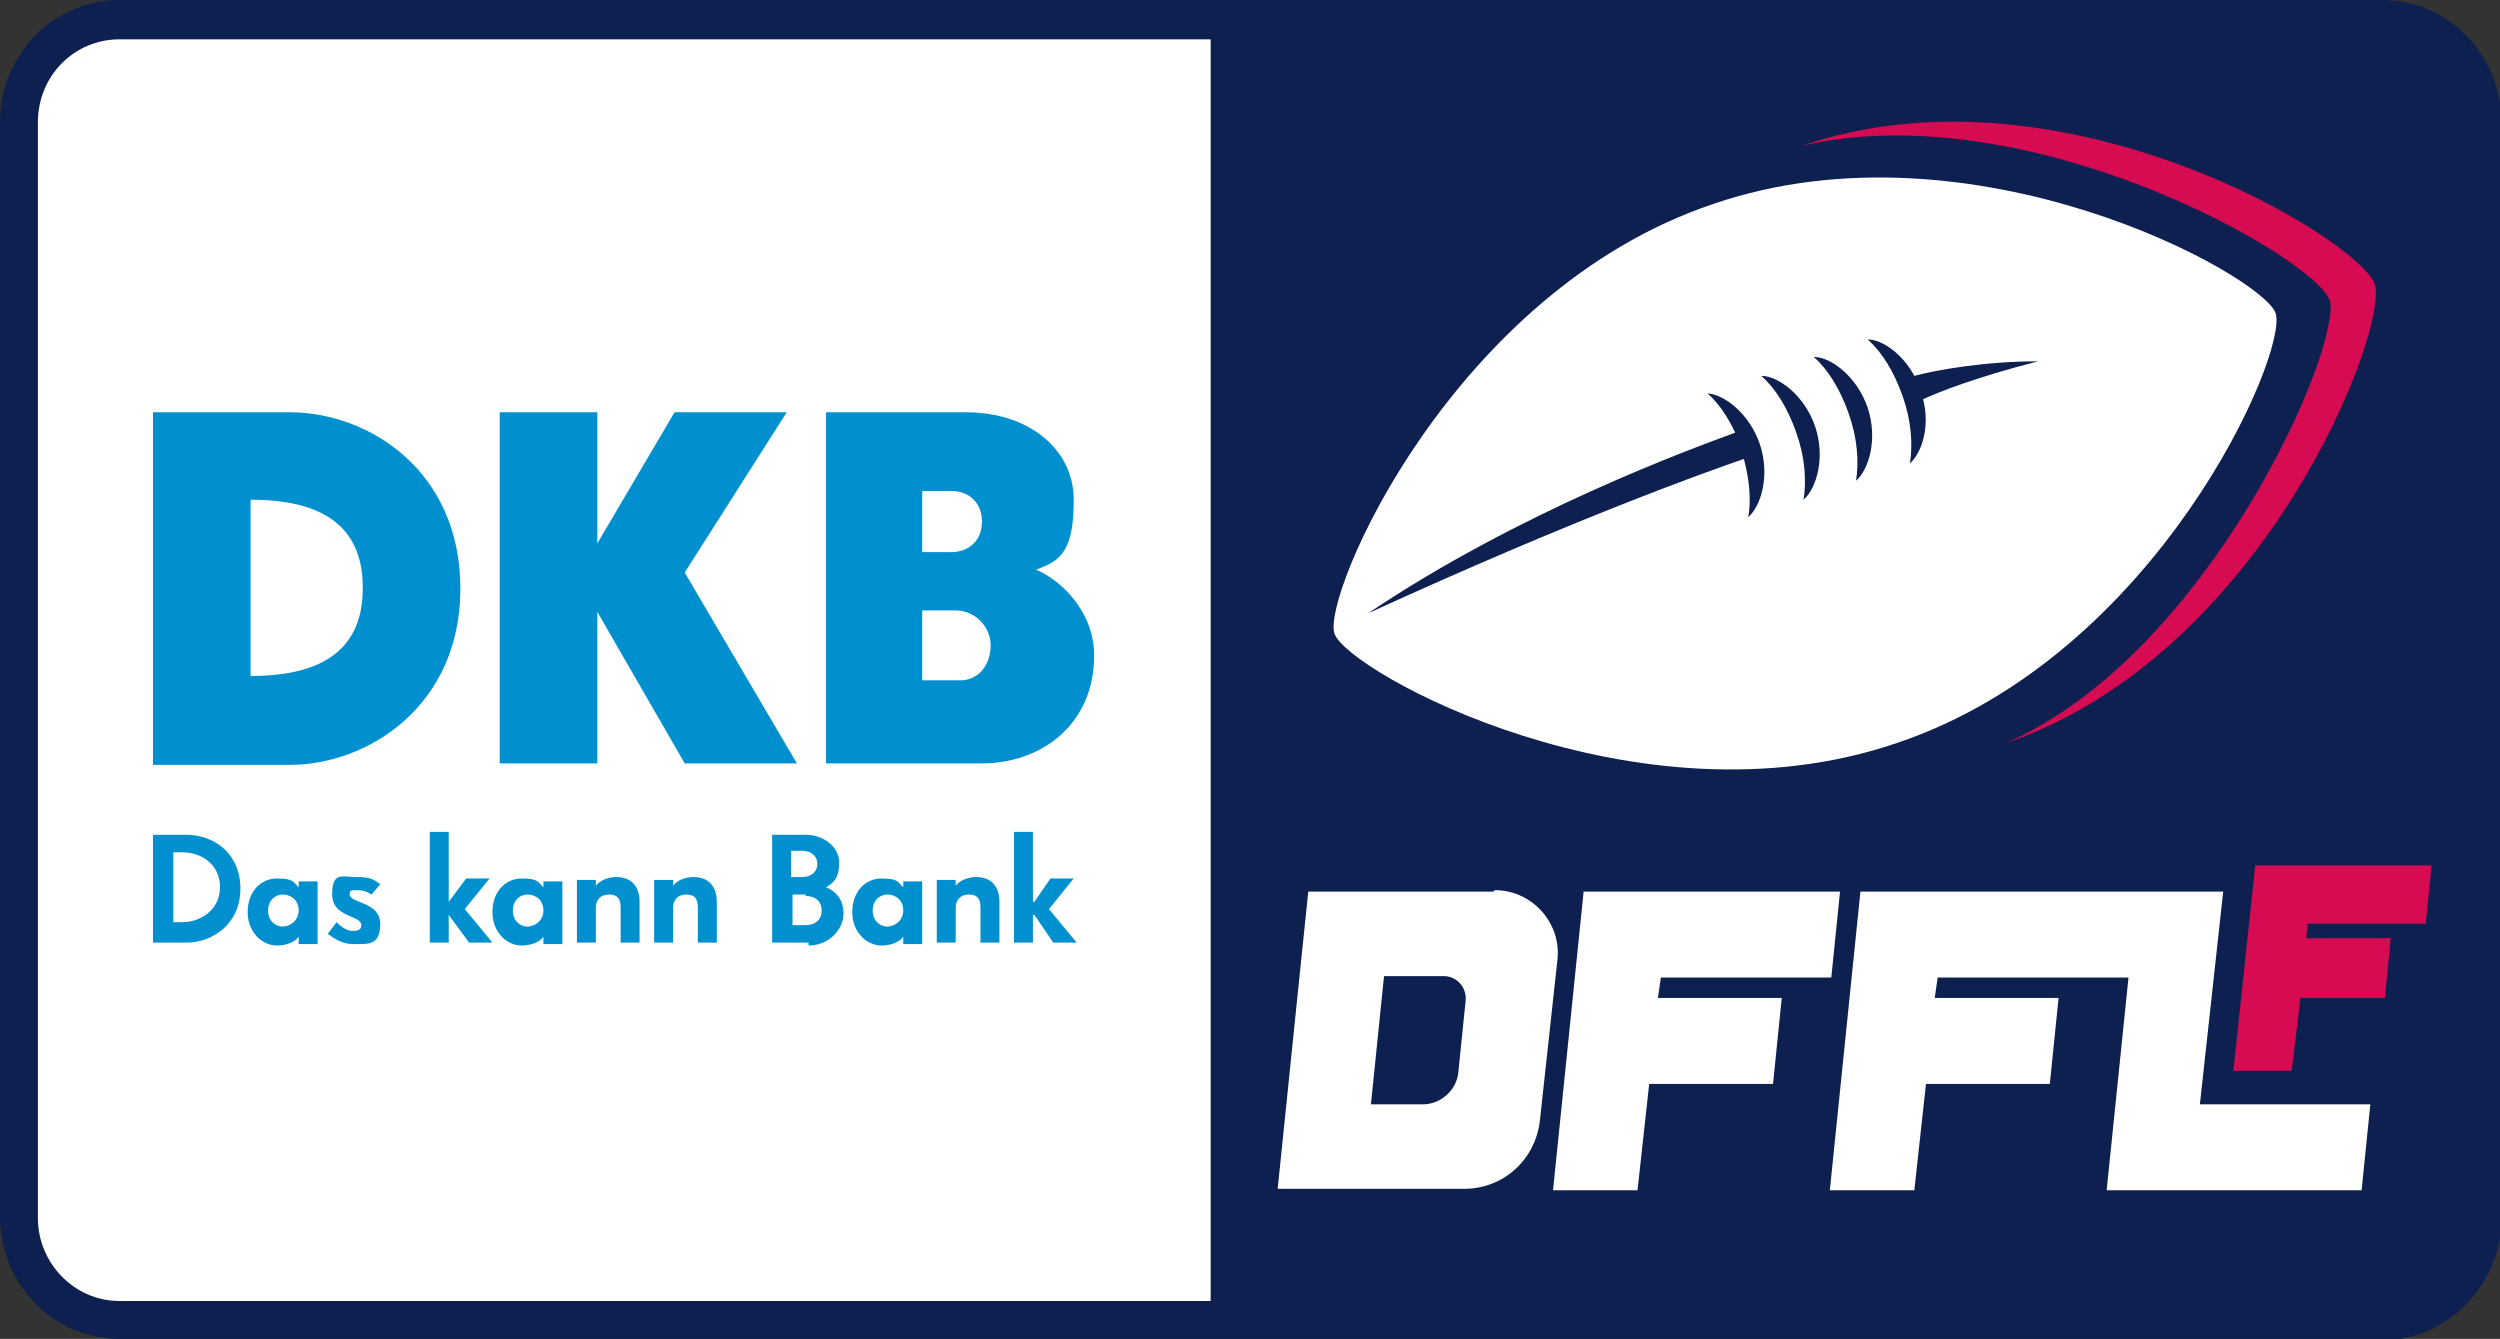
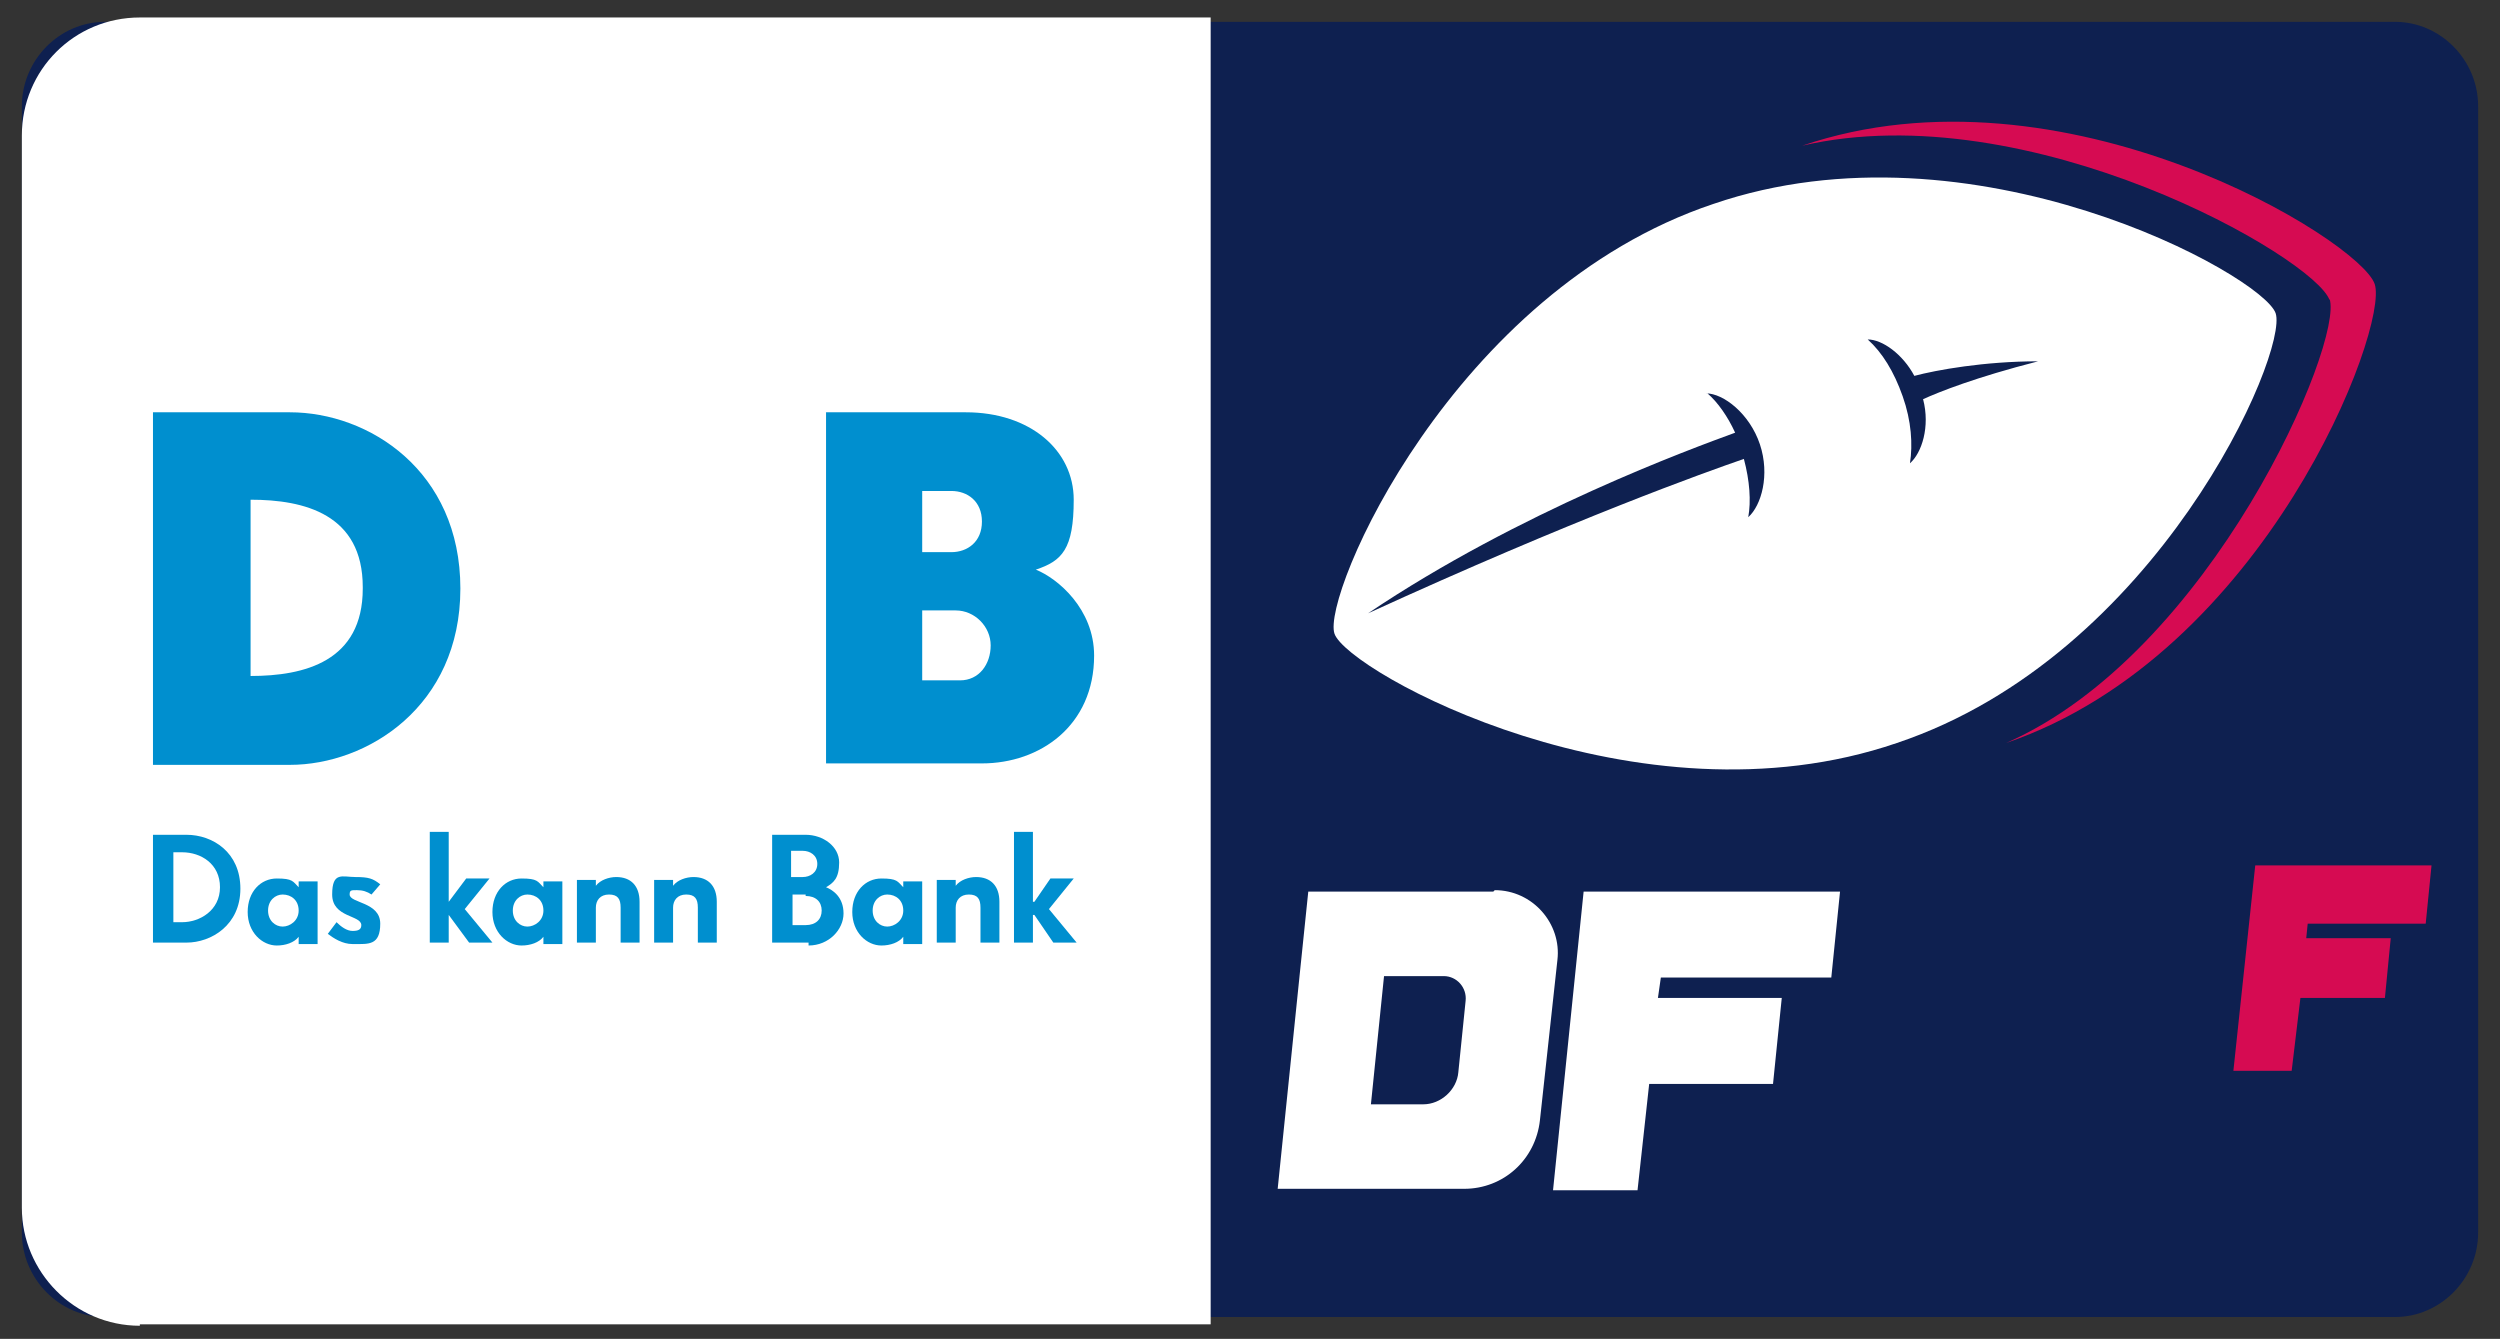
<svg xmlns="http://www.w3.org/2000/svg" id="Ebene_3" viewBox="0 0 171.6 91.9">
  <rect x="0" y="0" width="171.6" height="91.9" fill="#333333" stroke="none" />
  <defs>
    <style>      .st0 {        fill: #0e2050;      }      .st1 {        fill: #fff;      }      .st2 {        fill: #008fcf;      }      .st3 {        fill: #d60b52;      }    </style>
  </defs>
  <g id="Ebene_1">
    <g>
      <g>
        <path class="st0" d="M7.2,1.5C4.1,1.5,1.5,4.1,1.5,7.3v77.3c0,3.2,2.6,5.8,5.7,5.8h157.2c3.1,0,5.7-2.6,5.7-5.8V7.3c0-3.2-2.6-5.8-5.7-5.8H7.2Z" />
        <path class="st1" d="M9.6,90.9h73.5V1.2H9.6C5.1,1.2,1.5,4.8,1.5,9.3v73.6c0,4.4,3.6,8.1,8.1,8.1h0Z" />
-         <path class="st0" d="M8.2,2.7c-3.1,0-5.6,2.5-5.6,5.7v75.2c0,3.1,2.5,5.7,5.6,5.7h155.3c3.1,0,5.6-2.5,5.6-5.7V8.4c0-3.1-2.5-5.7-5.6-5.7H8.2ZM163.4,91.9H8.2c-4.5,0-8.2-3.7-8.2-8.4V8.4C0,3.7,3.7,0,8.2,0h155.3c4.5,0,8.2,3.7,8.2,8.4v75.2c0,4.6-3.7,8.4-8.2,8.4" />
      </g>
      <g>
        <path class="st2" d="M10.5,28.3h9.4c5.4,0,11.7,4,11.7,12.1s-6.4,12.1-11.7,12.1h-9.4v-24.1h0ZM24.9,40.3c0-5-4-6-7.7-6v12.1c3.7,0,7.7-1,7.7-6h0Z" />
-         <polygon class="st2" points="34.3 28.3 41 28.3 41 37.3 41 37.3 46.3 28.3 54 28.3 47 39.3 54.7 52.4 47 52.4 41 42 41 42 41 52.4 34.3 52.4 34.3 28.3 34.3 28.3 34.3 28.3" />
        <path class="st2" d="M56.6,28.3h9.7c4.4,0,7.4,2.6,7.4,6s-.8,4.2-2.6,4.8h0c1.5.6,4,2.7,4,5.9,0,4.8-3.7,7.4-7.7,7.4h-10.7v-24.1h0ZM65.3,37.9c1.1,0,2.1-.7,2.1-2.1s-1-2.1-2.1-2.1h-2v4.2h2ZM65.9,46.7c1.3,0,2.1-1.1,2.1-2.4s-1.1-2.4-2.4-2.4h-2.3v4.8h2.6Z" />
        <path class="st2" d="M12.8,64.7h-2.3v-7.4h2.3c1.8,0,3.7,1.2,3.7,3.7s-2,3.7-3.7,3.7h0ZM12.5,58.5h-.6v4.8h.6c1.2,0,2.6-.8,2.6-2.4s-1.3-2.4-2.6-2.4h0Z" />
        <path class="st2" d="M20.5,64.7v-.4h0c-.3.4-.9.6-1.5.6-1,0-2-.9-2-2.3s.9-2.3,2-2.3,1.1.2,1.5.6h0v-.4h1.3v4.3h-1.3ZM19.4,61.4c-.5,0-1,.4-1,1.1s.5,1.1,1,1.1,1.1-.4,1.1-1.1-.5-1.1-1.1-1.1h0Z" />
        <path class="st2" d="M24.2,64.8c-.7,0-1.3-.4-1.7-.7l.6-.8c.3.3.7.6,1.1.6s.6-.1.6-.4c0-.7-2-.5-2-2.1s.7-1.2,1.6-1.2,1.2.1,1.7.5l-.6.7c-.3-.2-.6-.3-1-.3s-.5,0-.5.3c0,.6,2.1.5,2.1,2s-.8,1.4-1.8,1.4h0Z" />
        <polygon class="st2" points="32.2 64.7 30.8 62.8 30.8 62.8 30.8 64.7 29.5 64.7 29.5 57.1 30.8 57.1 30.8 61.9 30.8 61.9 32 60.3 33.6 60.3 31.9 62.4 33.8 64.7 32.2 64.7 32.2 64.7 32.2 64.7" />
        <path class="st2" d="M37.3,64.7v-.4h0c-.3.4-.9.6-1.5.6-1,0-2-.9-2-2.3s.9-2.3,2-2.3,1.1.2,1.5.6h0v-.4h1.3v4.3h-1.3ZM36.2,61.4c-.5,0-1,.4-1,1.1s.5,1.1,1,1.1,1.1-.4,1.1-1.1-.5-1.1-1.1-1.1h0Z" />
        <path class="st2" d="M42.6,64.7v-2.4c0-.6-.2-.9-.8-.9s-.9.4-.9.9v2.4h-1.3v-4.3h1.3v.4h0c.3-.4.9-.6,1.4-.6,1,0,1.6.6,1.6,1.7v2.8h-1.3Z" />
        <path class="st2" d="M47.9,64.7v-2.4c0-.6-.2-.9-.8-.9s-.9.4-.9.9v2.4h-1.3v-4.3h1.3v.4h0c.3-.4.9-.6,1.4-.6,1,0,1.6.6,1.6,1.7v2.8h-1.3Z" />
        <path class="st2" d="M55.5,64.7h-2.5v-7.4h2.3c1.2,0,2.3.8,2.3,1.9s-.4,1.4-.9,1.7c.5.2,1.2.7,1.2,1.8s-1,2.2-2.4,2.2h0ZM55.1,58.4h-.8v1.8h.8c.5,0,1-.3,1-.9s-.5-.9-1-.9h0ZM55.3,61.4h-.9v2.1h.9c.7,0,1.1-.4,1.1-1s-.4-1-1.1-1h0Z" />
        <path class="st2" d="M62,64.7v-.4h0c-.3.4-.9.6-1.5.6-1,0-2-.9-2-2.3s.9-2.3,2-2.3,1.1.2,1.5.6h0v-.4h1.3v4.3h-1.3ZM60.9,61.4c-.5,0-1,.4-1,1.1s.5,1.1,1,1.1,1.1-.4,1.1-1.1-.5-1.1-1.1-1.1h0Z" />
        <path class="st2" d="M67.3,64.7v-2.4c0-.6-.2-.9-.8-.9s-.9.4-.9.9v2.4h-1.3v-4.3h1.3v.4h0c.3-.4.9-.6,1.4-.6,1,0,1.6.6,1.6,1.7v2.8h-1.3Z" />
        <polygon class="st2" points="72.3 64.7 71 62.8 70.9 62.8 70.9 64.7 69.6 64.7 69.6 57.1 70.9 57.1 70.9 61.9 71 61.9 72.1 60.3 73.7 60.3 72 62.4 73.9 64.7 72.3 64.7 72.3 64.7 72.3 64.7" />
      </g>
      <g>
        <g>
          <path class="st1" d="M102.5,61.2h-12.7l-.6,5.8h0l-1.5,14.6h12.8c2.7,0,4.9-2,5.2-4.7l1.2-11c.3-2.5-1.7-4.8-4.3-4.8ZM100.1,73.6c-.1,1.2-1.2,2.2-2.4,2.2h-3.6l.9-8.8h4.1c.9,0,1.6.8,1.5,1.7l-.5,4.9Z" />
          <polygon class="st1" points="114 67.1 125.7 67.1 126.3 61.2 108.7 61.2 106.6 81.7 112.4 81.7 113.2 74.4 121.7 74.4 122.3 68.5 113.8 68.5 114 67.1" />
-           <polygon class="st1" points="151 75.8 152.6 61.2 148.5 61.2 146.7 61.2 127.7 61.2 125.6 81.7 131.4 81.7 132.2 74.4 140.7 74.4 141.3 68.5 132.8 68.5 133 67.1 146.1 67.1 144.6 81.7 162.1 81.7 162.7 75.8 151 75.8" />
        </g>
        <polygon class="st3" points="158.4 63.4 166.5 63.4 166.9 59.4 154.8 59.4 153.3 73.5 157.3 73.5 157.9 68.5 163.7 68.5 164.1 64.4 158.3 64.4 158.4 63.4" />
      </g>
      <g>
        <path class="st1" d="M156.2,21.5c.9,2.7-8.1,23.5-26,29.5-17.8,6.1-37.7-4.9-38.6-7.5s8.1-23.5,26-29.5c17.8-6.1,37.7,4.9,38.6,7.5Z" />
        <path class="st3" d="M159.9,20.5c1,3-8.1,24.3-22.2,30.5,17.8-6.1,26.3-28.5,25.3-31.5s-21.4-15.6-39.3-9.5c15.6-3.6,35.2,7.7,36.2,10.6Z" />
        <g>
          <path class="st0" d="M117.2,27c.7.6,1.4,1.6,1.9,2.7-3,1.1-14.8,5.4-25.2,12.4,14.2-6.5,23.2-9.7,25.8-10.6.4,1.5.5,2.9.3,4,.9-.8,1.5-2.9.8-5-.7-2.1-2.5-3.5-3.7-3.5Z" />
-           <path class="st0" d="M120.9,25.8c1,.9,1.8,2.2,2.4,3.9.6,1.7.7,3.3.5,4.6.9-.8,1.5-2.9.8-5-.7-2.1-2.5-3.5-3.7-3.5Z" />
-           <path class="st0" d="M124.5,24.5c1,.9,1.8,2.2,2.4,3.9.6,1.7.7,3.3.5,4.6.9-.8,1.5-2.9.8-5-.7-2.1-2.5-3.5-3.7-3.5Z" />
          <path class="st0" d="M139.9,24.8c-3.7,0-7,.6-8.5,1-.8-1.5-2.2-2.5-3.2-2.5,1,.9,1.8,2.2,2.4,3.9.6,1.7.7,3.3.5,4.6.8-.7,1.4-2.5.9-4.4,1.1-.5,3.6-1.5,7.9-2.6Z" />
        </g>
      </g>
    </g>
  </g>
</svg>